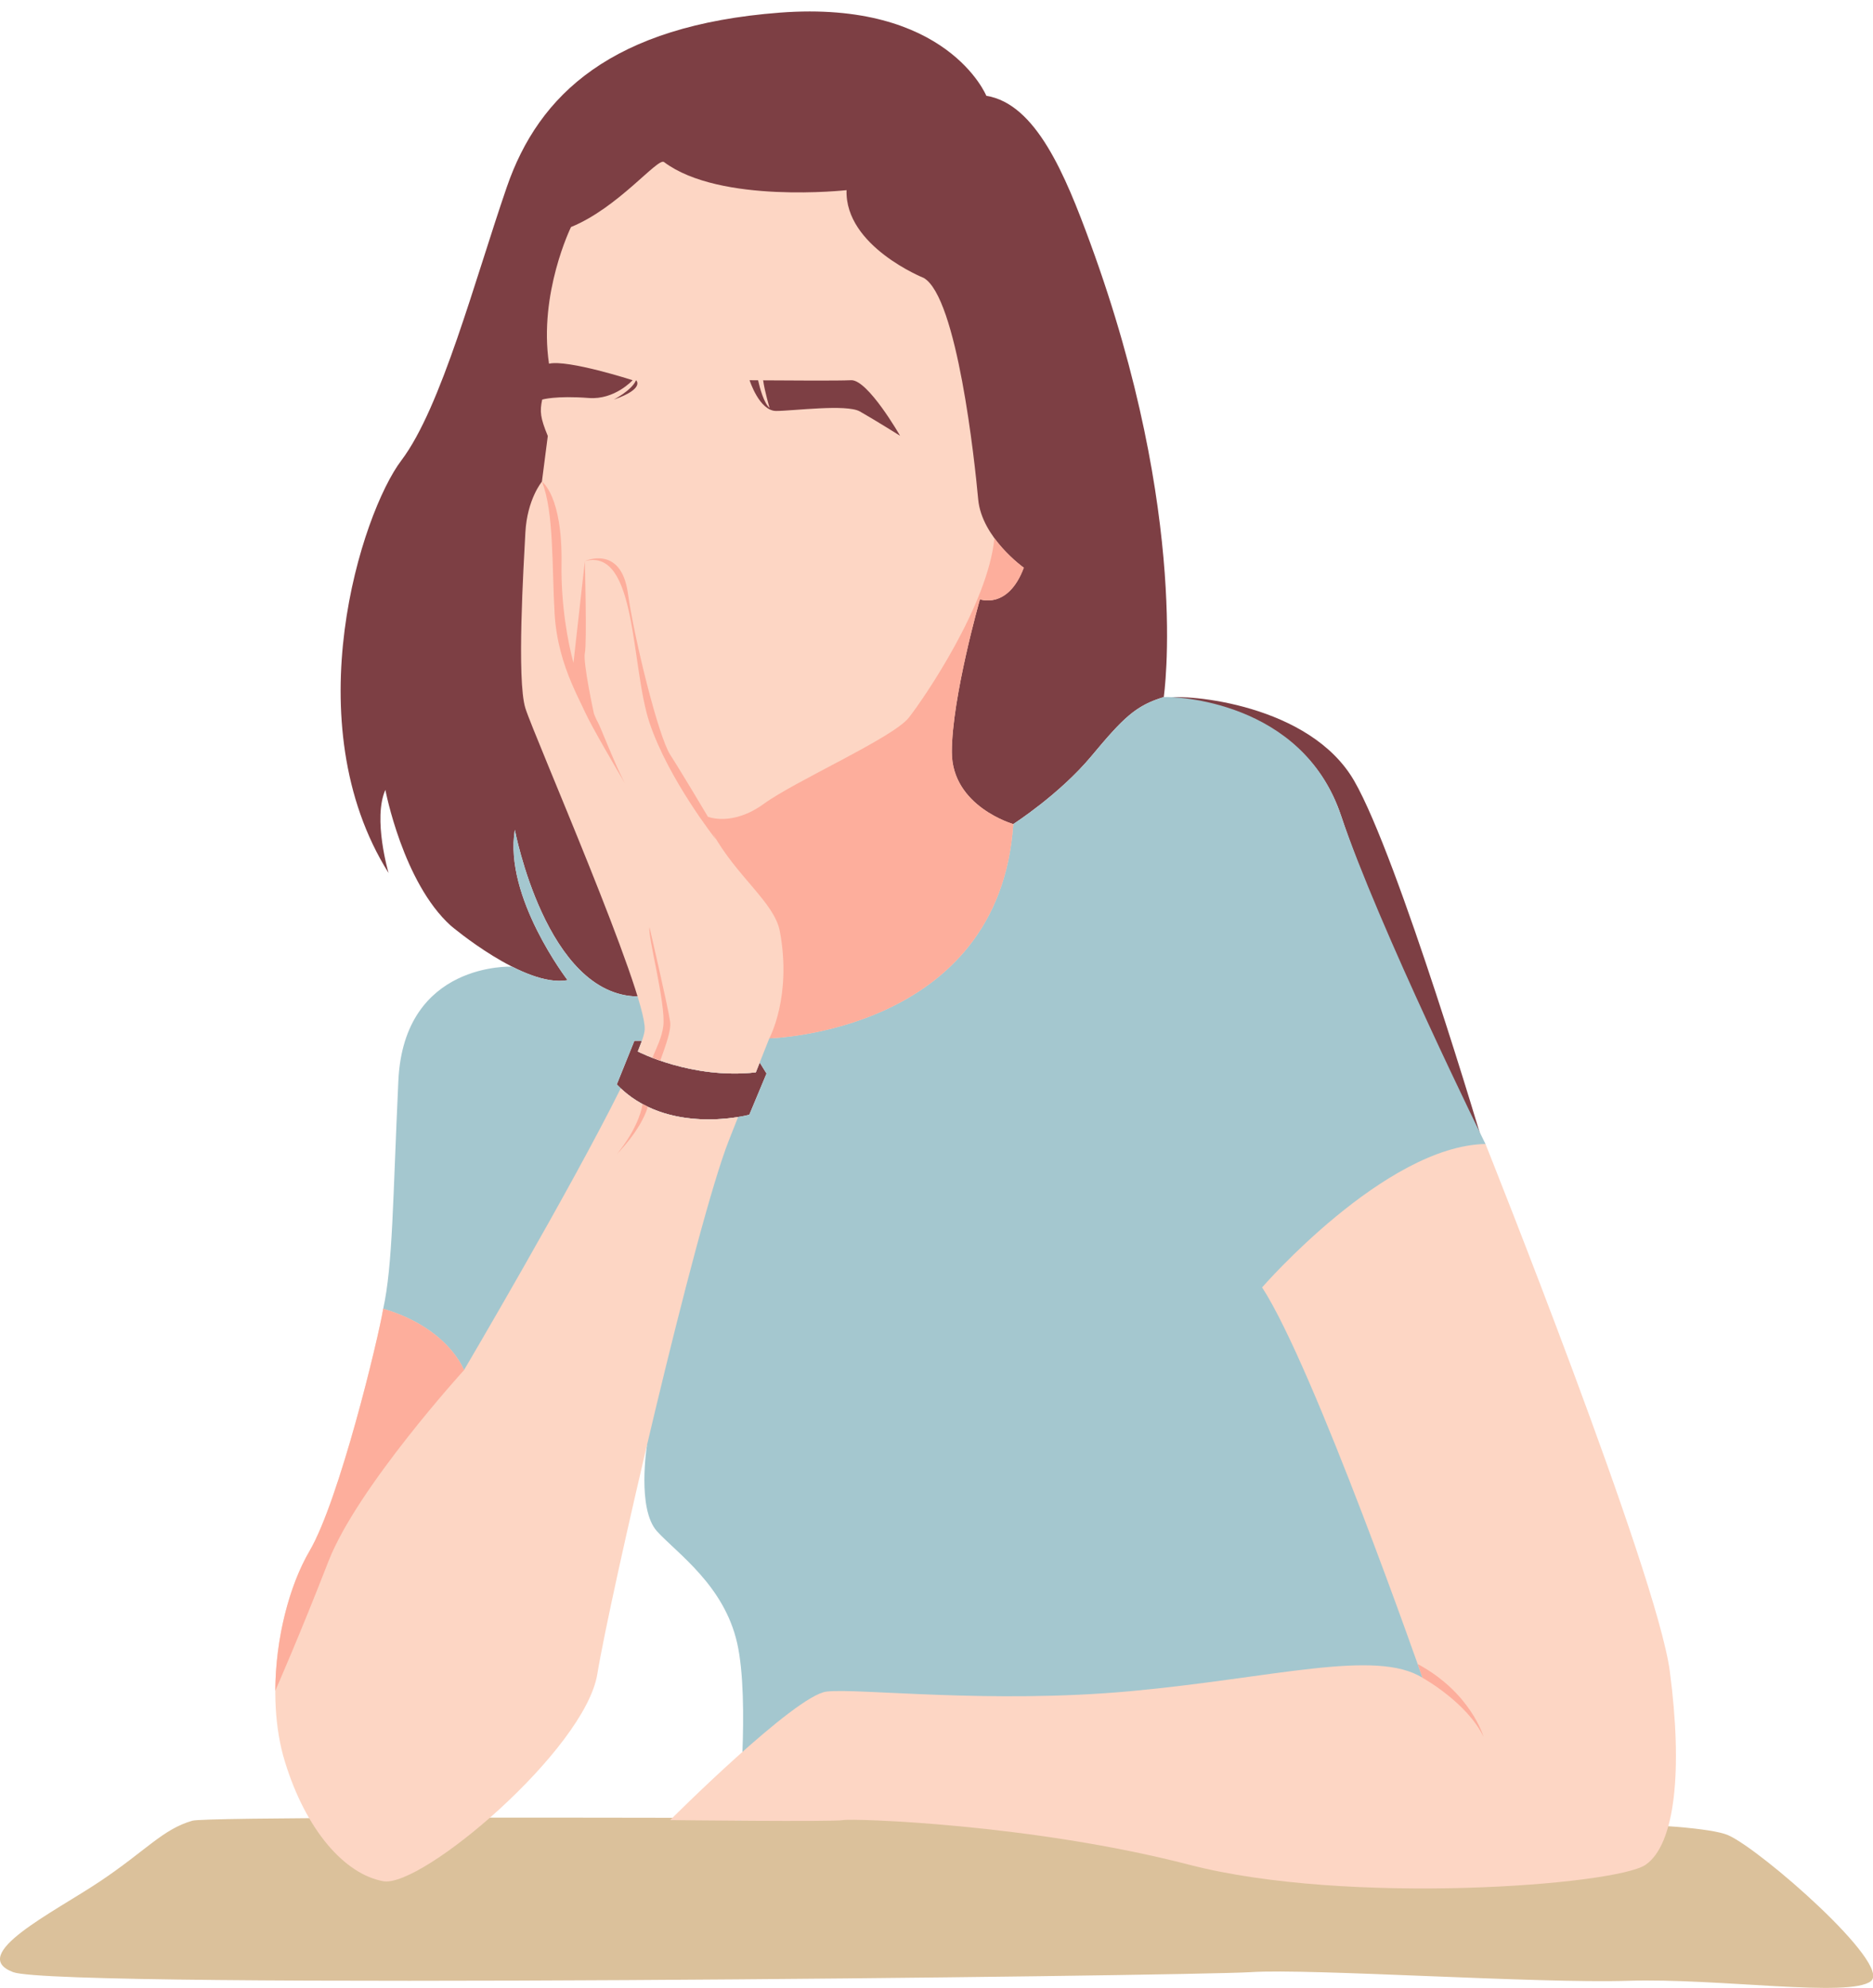
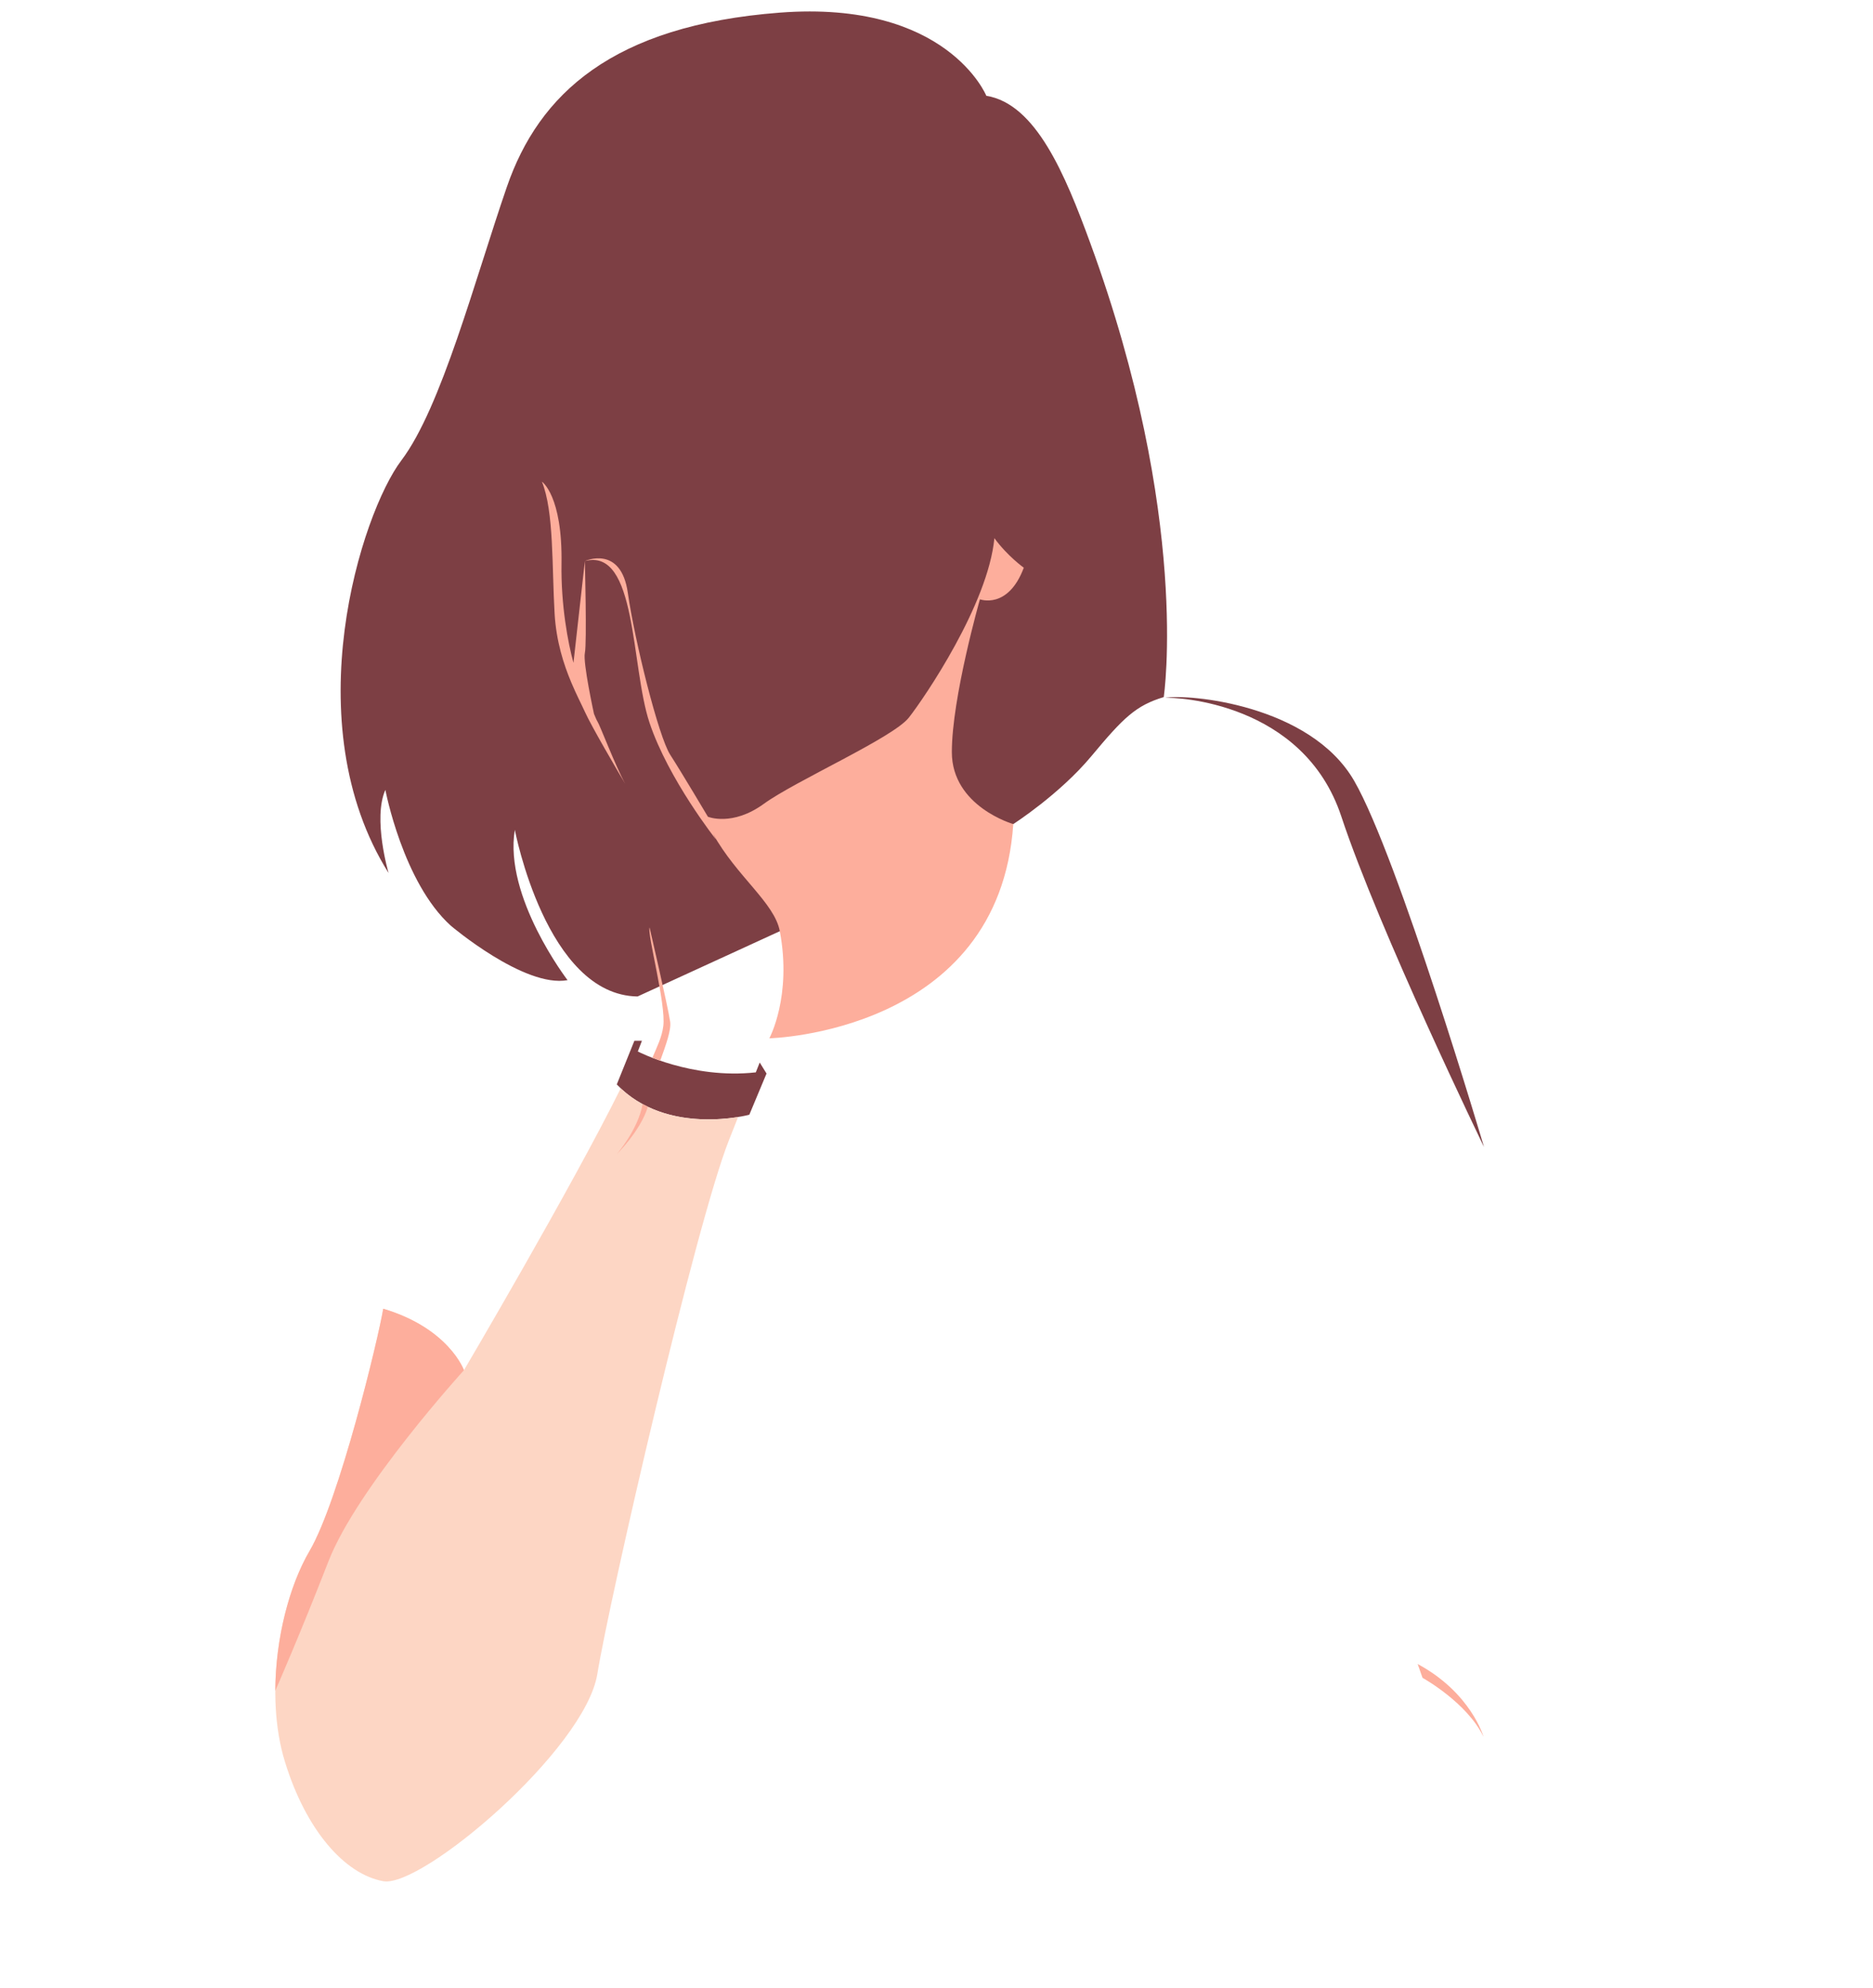
<svg xmlns="http://www.w3.org/2000/svg" fill="#000000" height="502.9" preserveAspectRatio="xMidYMid meet" version="1" viewBox="0.0 -2.9 474.1 502.9" width="474.1" zoomAndPan="magnify">
  <defs>
    <clipPath id="a">
-       <path d="M 0 456 L 474.148 456 L 474.148 500 L 0 500 Z M 0 456" />
-     </clipPath>
+       </clipPath>
  </defs>
  <g>
    <g id="change1_1">
      <path d="M 162.484 260.402 L 160.574 260.402 L 156.121 271.441 C 168.852 284.73 189.672 279.105 189.672 279.105 L 194.027 268.684 L 192.301 265.895 L 191.312 268.387 C 175.047 270.195 161.445 263.105 161.445 263.105 Z M 339.512 203.625 C 349.109 232.57 375.629 287.242 375.629 287.242 C 375.629 287.242 353.973 214.062 342.793 194.668 C 331.617 175.273 300.621 172.605 294.949 173.645 C 297.594 173.453 329.914 174.68 339.512 203.625 Z M 275.961 58.555 C 301.422 128.039 294.57 173.453 294.57 173.453 C 287.496 175.578 284.348 178.68 276.258 188.387 C 268.164 198.098 256.484 205.574 256.484 205.574 L 161.387 249.188 C 138.246 248.867 130.316 207.031 130.316 207.031 C 127.484 224.023 143.664 245.059 143.664 245.059 C 132.742 247.082 114.133 231.305 114.133 231.305 C 101.996 220.383 97.547 196.918 97.547 196.918 C 94.309 204.199 98.355 217.953 98.355 217.953 C 74.484 179.926 91.477 126.926 101.594 113.574 C 111.707 100.227 120.203 67.859 128.293 44.395 C 136.383 20.93 154.996 3.535 197.391 0.297 C 239.789 -2.938 249.664 21.336 249.664 21.336 C 262.203 23.355 269.621 41.254 275.961 58.555" fill="#7d3f44" />
    </g>
    <g clip-path="url(#a)" id="change2_1">
-       <path d="M 367.242 457.703 C 377.484 457.703 429.188 457.703 437.477 461.387 C 445.77 465.066 478.938 494.062 473.57 498.293 C 468.207 502.52 435.039 497.48 412.113 498.199 C 389.191 498.926 331.637 495.039 316.562 496.016 C 301.488 496.988 15.043 500.402 3.336 496.016 C -8.371 491.625 13.578 480.895 25.285 473.07 C 36.992 465.246 41.195 459.848 48.695 457.703 C 54.824 455.953 357 457.703 367.242 457.703" fill="#dbc19b" />
+       <path d="M 367.242 457.703 C 377.484 457.703 429.188 457.703 437.477 461.387 C 445.77 465.066 478.938 494.062 473.57 498.293 C 389.191 498.926 331.637 495.039 316.562 496.016 C 301.488 496.988 15.043 500.402 3.336 496.016 C -8.371 491.625 13.578 480.895 25.285 473.07 C 36.992 465.246 41.195 459.848 48.695 457.703 C 54.824 455.953 357 457.703 367.242 457.703" fill="#dbc19b" />
    </g>
    <g id="change3_1">
-       <path d="M 189.672 279.105 C 189.672 279.105 168.852 284.73 156.121 271.441 L 160.574 260.402 L 162.484 260.402 L 161.445 263.105 C 161.445 263.105 175.047 270.195 191.312 268.387 L 192.301 265.895 L 194.027 268.684 Z M 376.012 286.508 C 376 286.488 349.121 232.008 339.336 203.133 C 329.547 174.254 297.219 173.242 294.57 173.449 C 293.773 173.691 293.035 173.945 292.328 174.215 C 291.883 174.395 291.383 174.605 290.84 174.84 C 286.094 177.027 282.781 180.559 276.258 188.387 C 268.164 198.098 256.484 205.574 256.484 205.574 L 161.387 249.188 C 138.246 248.867 130.316 207.031 130.316 207.031 C 127.484 224.023 143.664 245.059 143.664 245.059 C 139.598 245.812 134.465 244.098 129.621 241.645 C 129.621 241.645 102.25 240.332 100.836 270.488 C 99.422 300.645 99.434 317.008 97.004 328.184 C 94.57 339.359 131.465 385.93 140.414 386.402 C 149.367 386.871 163.773 362.664 163.773 362.664 C 163.773 362.664 161.148 378.863 166.332 384.516 C 171.516 390.172 183.297 398.18 186.594 412.785 C 189.891 427.395 186.758 457.703 186.758 457.703 C 186.758 457.703 373.184 434.461 376.012 431.637 C 378.84 428.809 376.012 286.508 376.012 286.508" fill="#a4c7cf" />
-     </g>
+       </g>
    <g id="change4_1">
-       <path d="M 422.66 419.855 C 419.359 394.883 376.012 286.508 376.012 286.508 C 350.566 286.98 319.469 322.789 319.469 322.789 C 332.66 343.051 360.074 421.555 360.074 421.555 C 348.289 414.145 322.152 421.621 286.34 424.918 C 250.531 428.219 217.219 424.098 209.211 425.039 C 201.199 425.98 169.629 457.551 169.629 457.551 C 169.629 457.551 211.094 458.02 213.449 457.551 C 215.809 457.078 261.039 458.492 301.094 468.859 C 341.145 479.227 408.992 474.043 416.531 468.859 C 424.07 463.676 425.957 444.828 422.66 419.855" fill="#fdd6c4" />
-     </g>
+       </g>
    <g id="change4_2">
      <path d="M 186.836 279.68 C 180.914 280.645 166.961 281.664 157.121 272.426 C 144.68 297.527 117.438 343.73 117.438 343.73 C 117.438 343.73 113.648 333.129 97.004 328.184 C 95.75 335.766 85.895 376.605 78.344 389.488 C 70.793 402.371 66.793 425.473 72.125 442.797 C 77.457 460.121 87.23 471.23 97.004 473.008 C 106.773 474.781 148.09 439.688 151.199 420.586 C 154.309 401.484 176.074 306.859 184.516 285.539 C 185.355 283.422 186.125 281.477 186.836 279.68" fill="#fdd6c4" />
    </g>
    <g id="change4_3">
-       <path d="M 161.008 93.285 C 161.008 93.285 163.363 95.414 155.395 98.18 C 155.164 98.262 159.867 95.949 161.008 93.285 Z M 191.891 93.305 C 192.316 95.223 193.32 99.004 194.801 100.312 C 194.801 100.312 193.551 96.117 193.172 93.316 C 199.406 93.363 212.238 93.445 215.422 93.285 C 219.668 93.074 227.836 107.344 227.836 107.344 C 227.836 107.344 221.039 103.094 217.641 101.184 C 214.246 99.273 200.699 101.062 196.453 101.062 C 192.207 101.062 189.734 93.285 189.734 93.285 C 189.734 93.285 190.555 93.293 191.891 93.305 Z M 163.191 257.551 C 163.164 258.191 162.91 259.168 162.484 260.402 C 162.211 261.195 161.863 262.098 161.445 263.105 C 161.449 263.105 175.047 270.195 191.312 268.387 L 191.32 268.367 C 191.672 267.48 191.988 266.684 192.273 265.961 L 192.301 265.895 C 194.191 261.125 194.734 259.773 194.734 259.773 C 194.734 259.773 252.93 258.438 256.484 205.574 C 256.484 205.574 240.934 201.133 240.934 187.359 C 240.934 173.59 248.043 148.715 248.043 148.715 C 248.043 148.715 255.148 151.379 259.148 140.719 C 259.148 140.719 248.488 133.164 247.598 123.391 C 246.711 113.617 242.266 72.305 233.828 67.418 C 233.828 67.418 213.836 59.422 214.281 45.207 C 214.281 45.207 182.297 48.762 168.078 38.098 C 166.492 36.906 156.531 49.648 144.535 54.535 C 144.535 54.535 136.301 71.336 138.965 89.105 C 143.77 88.016 160.129 93.285 160.129 93.285 C 160.129 93.285 155.621 98.285 149.055 97.785 C 140.656 97.145 137.246 98.184 137.242 98.184 C 136.594 101.203 136.766 102.793 138.66 107.398 L 137.168 118.949 C 137.168 118.949 133.43 123.391 132.984 131.832 C 132.539 140.273 130.766 169.148 132.984 176.258 C 135.207 183.363 163.637 248.223 163.191 257.551" fill="#fdd6c4" />
-     </g>
+       </g>
    <g id="change5_1">
      <path d="M 360.074 421.555 C 360.074 421.555 371.344 427.789 375.512 436.473 C 375.512 436.473 372.391 425.355 358.844 418.066 Z M 69.688 424.816 C 69.797 424.57 75.969 410.523 83.148 392.062 C 90.391 373.441 117.438 343.73 117.438 343.73 C 117.438 343.73 113.648 333.129 97.004 328.184 C 95.75 335.766 85.898 376.605 78.344 389.488 C 73.223 398.227 69.738 411.664 69.688 424.816 Z M 158.266 195.406 C 155.738 190.82 151.867 180.574 151.227 179.613 C 151.047 179.348 150.738 178.633 150.348 177.68 C 150.348 177.668 147.508 164.715 148.043 162.285 C 148.578 159.855 148.043 139.043 148.043 139.043 L 145.156 164.785 C 143.762 159.734 141.969 150.152 142.133 139.742 C 142.406 122.422 137.168 118.949 137.168 118.949 C 140.246 126.484 139.684 140.441 140.383 152.332 C 140.797 159.398 142.695 165.215 144.602 169.738 L 144.598 169.746 L 144.609 169.762 C 145.906 172.84 147.207 175.324 148.043 177.164 C 149.766 180.961 156.188 191.895 158.266 195.406 Z M 158.266 195.406 C 158.496 195.824 158.715 196.199 158.918 196.512 C 158.918 196.512 158.676 196.102 158.266 195.406 Z M 167.898 256.672 C 167.547 259.477 166.289 261.98 165.125 264.703 C 165.727 264.938 166.398 265.184 167.125 265.434 C 168.559 261.414 169.945 257.691 169.629 255.547 C 169.062 251.66 164.414 231.727 164.414 231.727 C 163.816 233.473 168.598 251.074 167.898 256.672 Z M 162.66 276.426 C 161.48 282.953 156.121 289.086 156.121 289.086 C 156.121 289.086 162.18 283.133 163.977 277.098 C 163.535 276.887 163.098 276.66 162.66 276.426 Z M 256.484 205.574 C 252.93 258.438 194.734 259.773 194.734 259.773 C 194.734 259.773 200.5 249.188 197.391 232.676 C 196.035 225.473 186.512 218.879 180.496 208.062 C 180.715 208.539 180.965 209.027 181.262 209.52 C 181.262 209.52 169.215 194.301 164.414 179.961 C 159.617 165.621 161.301 135.543 148.043 139.043 C 148.043 139.043 157.172 134.844 158.918 147.086 C 160.668 159.328 166.699 183.461 169.629 188.008 C 172.559 192.555 179.191 203.723 179.191 203.723 C 179.191 203.723 185.352 206.266 193.348 200.449 C 201.34 194.637 226.047 183.738 230.047 178.648 C 234.043 173.562 250.105 149.977 251.703 133.246 C 255.031 137.801 259.148 140.719 259.148 140.719 C 255.148 151.379 248.043 148.715 248.043 148.715 C 248.043 148.715 240.934 173.59 240.934 187.359 C 240.934 201.133 256.484 205.574 256.484 205.574" fill="#fdae9c" />
    </g>
  </g>
</svg>